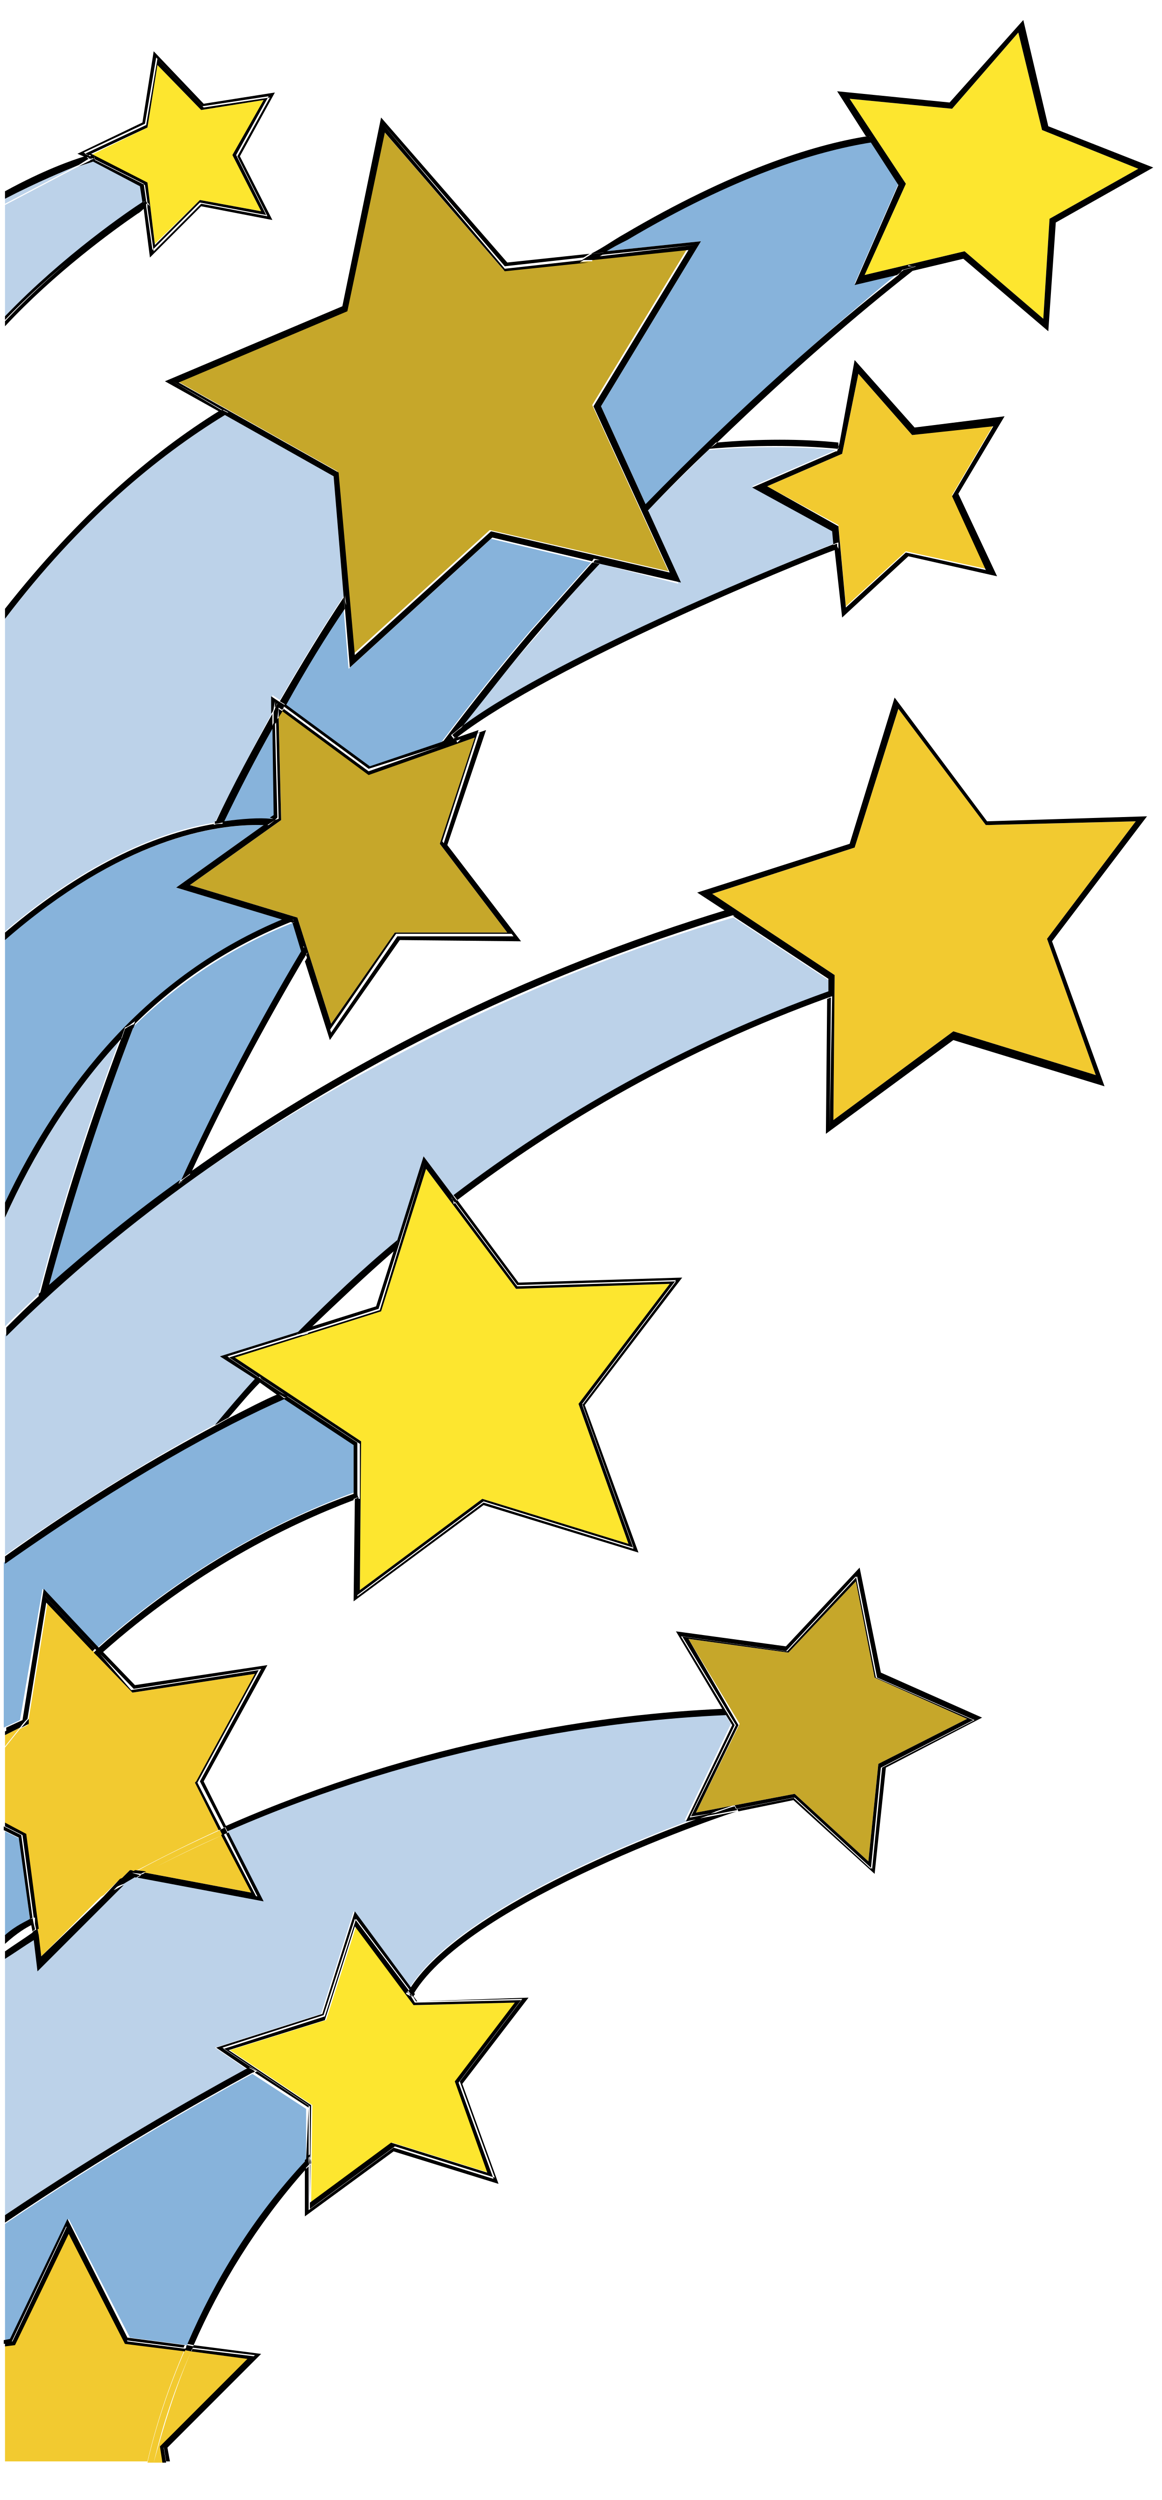
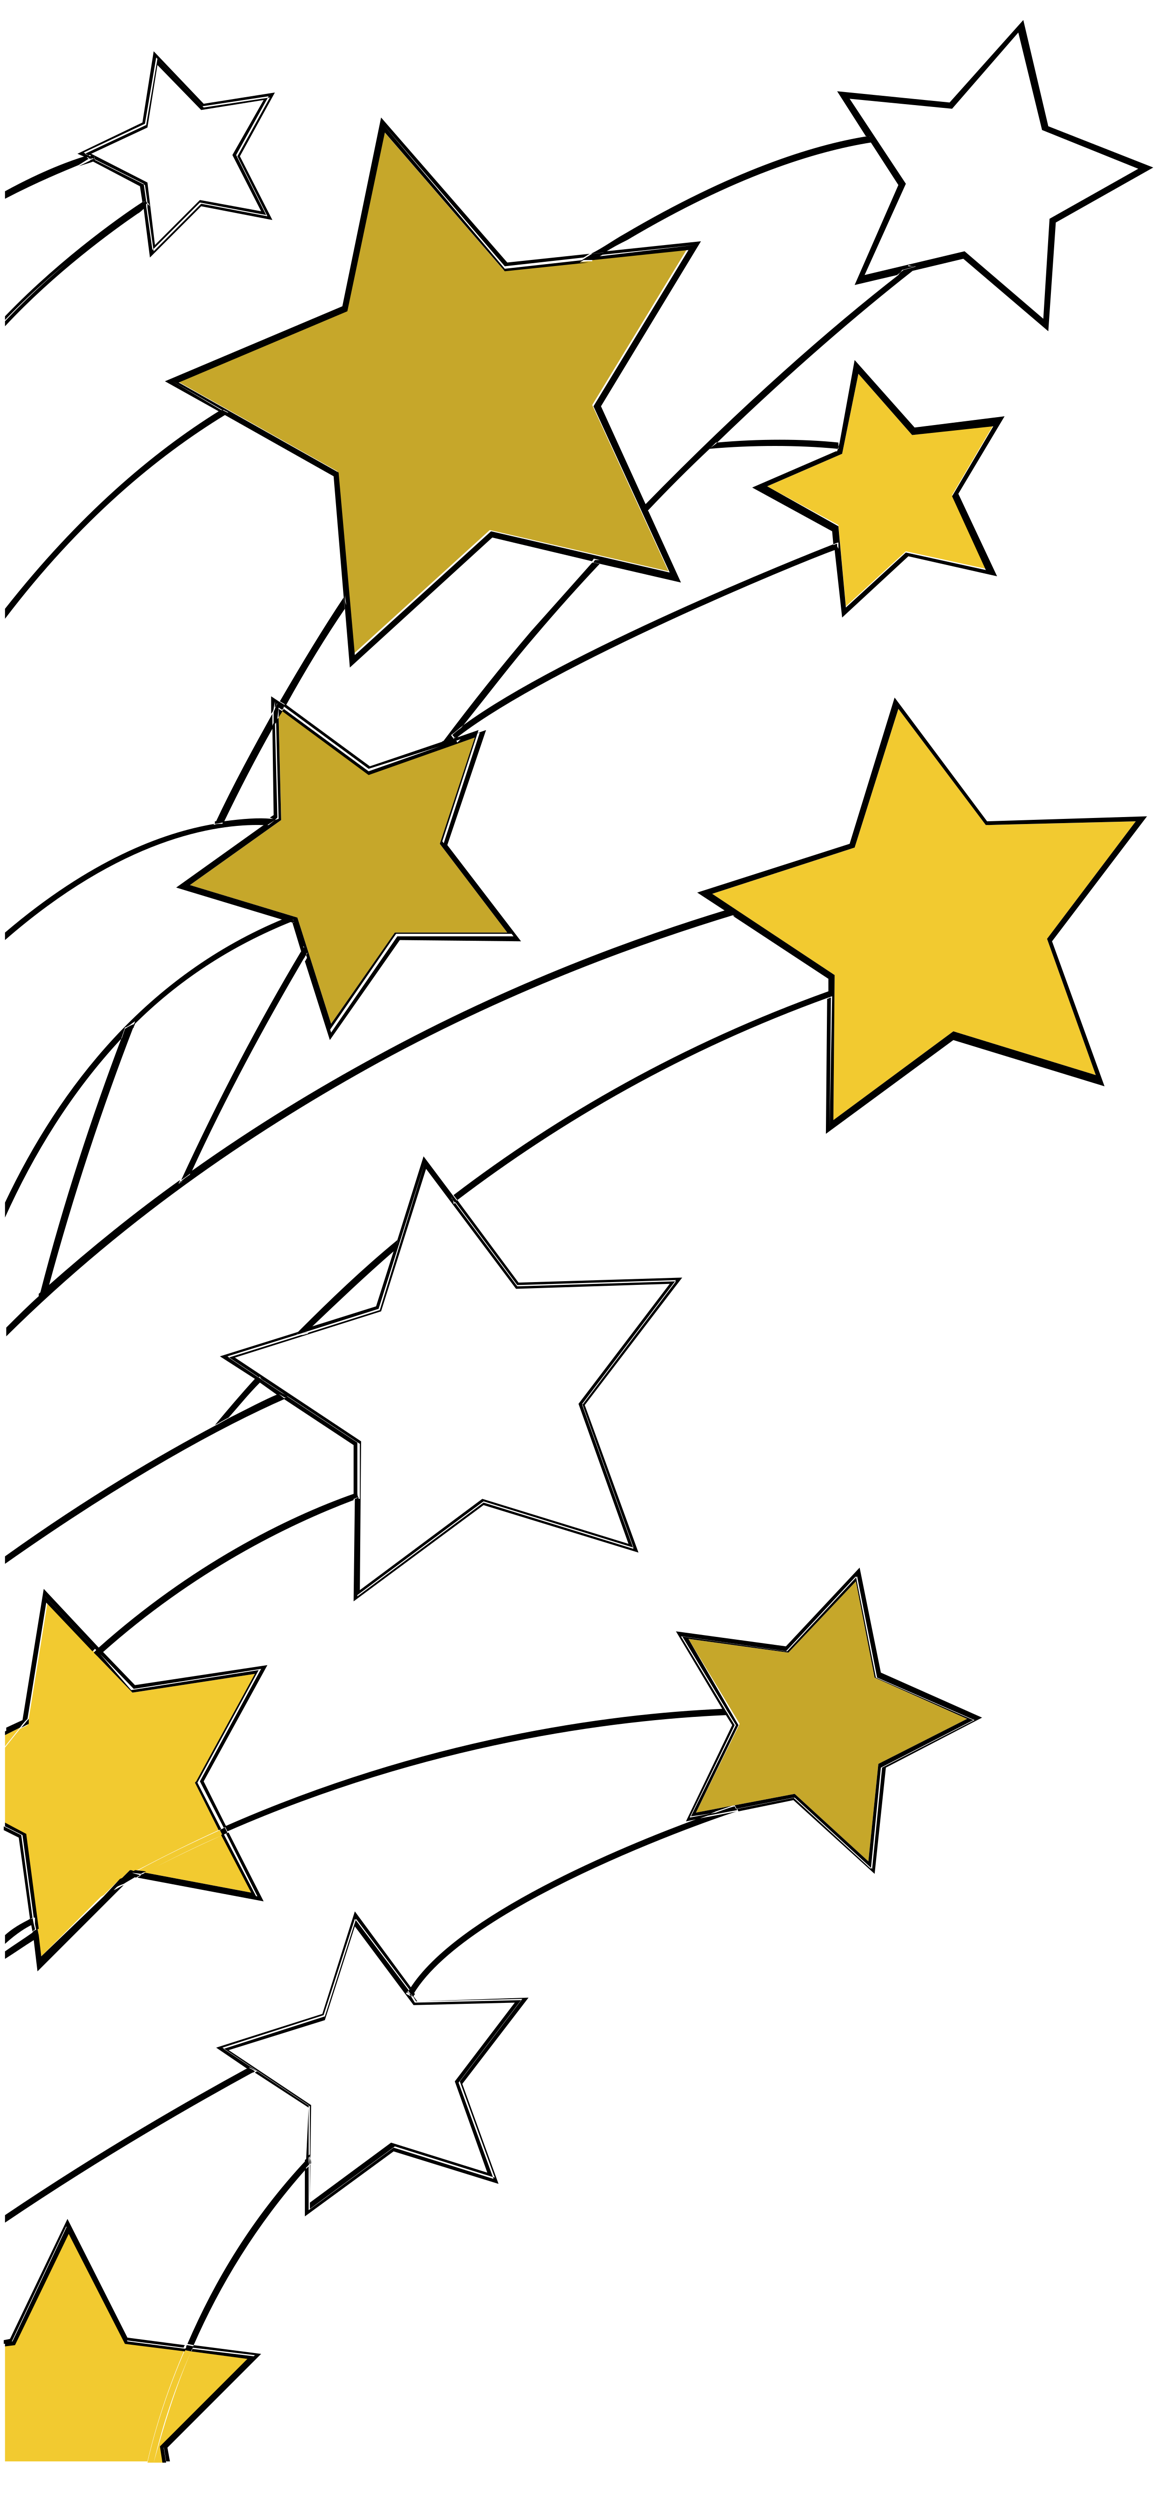
<svg xmlns="http://www.w3.org/2000/svg" version="1.1" id="Layer_1" x="0px" y="0px" width="93px" height="200px" viewBox="0 0 93 200" enable-background="new 0 0 93 200" xml:space="preserve">
-   <path id="color5" fill="#87B3DB" d="M29.6,61.4l-6.8-5c1.6-2.9,3.2-5.5,4.7-7.7l0.4,4.8l11.4-10.4l8,1.9c-1.6,1.8-3.2,3.6-4.9,5.5  c-2.3,2.7-4.7,5.7-7.1,8.9L29.6,61.4z M22.7,73.6L14.1,71l7-5c-3.9-0.1-11.3,1.1-20.7,9.1v21.1C4.8,86.9,11.8,78,22.7,73.6z   M48.1,32.5l3.6,7.9c7.7-8,14.9-14.2,20.1-18.5l-3.4,0.8l3.5-8l-2.2-3.4c-4.4,0.7-10.9,2.7-19.5,7.8c-0.5,0.3-1.1,0.7-1.7,1l7.6-0.8  L48.1,32.5z M0.9,187.1l4.6-9.6l4.9,9.5l4.6,0.6c2.2-5.1,5.3-10.1,9.5-14.8l0-4.1l-4.3-2.8c-4.4,2.4-11.8,6.6-19.8,12v9.3L0.9,187.1  z M1.6,147.1l-1.2-0.6v8.4c1-0.8,1.7-1.2,2-1.3L1.6,147.1z M10.7,82.1c-2.5,6.5-4.9,13.4-6.8,20.8c3.5-3.2,7.1-6,10.6-8.5  c3-6.5,6.3-12.6,9.7-18.3l-0.7-2.3C18.4,75.8,14.2,78.7,10.7,82.1z M21.8,58.2c-1.3,2.3-2.6,4.8-3.9,7.5c1.5-0.2,2.8-0.2,3.8-0.2  l0.3-0.2L21.8,58.2z M3.4,127.1l4.4,4.7c7.4-6.6,15-10.4,20.5-12.4l0-3.9l-5.6-3.7c-5,2.3-12.6,6.3-22.4,13.2v13.2l1.3-0.6  L3.4,127.1z" />
  <path id="color4" fill="#C6A72A" d="M47.4,20.8C47.5,20.8,47.5,20.8,47.4,20.8l7.6-0.9l-7.6,12.5l6.1,13.3l-14.3-3.3l-10.9,9.9  l-1.3-14.6l-12.8-7.2l13.5-5.7l3-14.3l9.6,11.1l6.7-0.7H47.4z M22.5,65.6l-7.3,5.2l8.6,2.6l2.7,8.5l5.1-7.3l9,0l-5.4-7.1L38,59  l-8.5,2.9l-6.9-5.1c-0.1,0.2-0.2,0.3-0.3,0.5L22.5,65.6z M55.7,145l7.9-1.5l5.9,5.4l0.8-7.8l7.1-3.6l-7.4-3.3l-1.5-7.7l-5.4,5.7  l-8-1.1l4.1,6.8L55.7,145z" />
  <path id="color3" fill="#F2CA30" d="M61.4,38.9l6-2.6l1.3-6.4l4.3,4.9l6.5-0.8l-3.3,5.6l2.7,5.9l-6.4-1.4l-4.8,4.4L67.1,42  L61.4,38.9z M36.4,59L36.4,59C36.4,59,36.4,59,36.4,59L36.4,59z M66.7,89.6l9.6-7.1L87.7,86l-3.9-10.9l7.1-9.4l-12,0.3l-7-9.3  l-3.5,11.1L57,71.5l9.8,6.5L66.7,89.6z M5.5,178.6l-4.3,8.9l-0.8,0.1v9.3h11.4c0.7-3,1.7-6,3-9l-4.8-0.6L5.5,178.6z M13.1,197  l-0.2-1.3l7-7l-4.6-0.6c-1.3,3-2.2,6-3,8.9H13.1z M12.3,197c0.7-3,1.7-6,3-8.9l-0.5-0.1c-1.3,3-2.3,6-3,9H12.3z M20.1,151.4  l-2.3-4.6c-2,0.9-4.1,1.9-6.2,3L20.1,151.4z M3.3,156.5l4.9-4.9c-1.7,1-3.4,2-5.2,3.2L3.3,156.5z M1.6,138.2l-1.2,0.6v0.9  C0.8,139.2,1.2,138.7,1.6,138.2z M7.5,132.1l-3.7-3.9l-1.5,9.3C4,135.5,5.7,133.7,7.5,132.1z M3,154.3c2.2-1.4,4.4-2.7,6.6-3.9  l0.8-0.8l0.1,0l0.3,0.1c2.3-1.2,4.5-2.3,6.7-3.3l-1.9-3.8l0.1-0.1l4.7-8.6l-9.8,1.5l-2.8-2.9c-2.6,2.3-5.1,5-7.4,8.1v5.3l1.7,0.9  L3,154.3z M3.1,154.8c1.7-1.1,3.4-2.2,5.2-3.2l1.3-1.3c-2.2,1.2-4.4,2.5-6.6,3.9L3.1,154.8z M11.6,149.8c2.1-1.1,4.1-2.1,6.2-3  l-0.2-0.4c-2.2,1-4.5,2.1-6.7,3.3L11.6,149.8z M0.4,140.6c2.4-3.1,4.9-5.8,7.4-8.1l-0.3-0.4c-1.8,1.6-3.5,3.4-5.2,5.4L2.2,138  l-0.6,0.3c-0.4,0.5-0.8,1-1.2,1.5V140.6z" />
-   <path id="color2" fill="#FDE62F" d="M26.1,161.6l2.4-7.5l4.7,6.3l8.1-0.2l-4.8,6.3l2.6,7.3l-7.7-2.4l-6.5,4.8l0.1-7.8l-6.6-4.4  L26.1,161.6z M18.8,108.6l10.1,6.7l-0.1,11.9l9.8-7.3l11.7,3.6l-4-11.2l7.3-9.6l-12.3,0.4l-7.2-9.6l-3.6,11.4L18.8,108.6z   M83.5,25.5l0.5-8l7.1-4l-7.7-3.1l-1.9-7.8l-5.3,6.1L68,7.9l4.5,6.8L69.2,22l8-1.9L83.5,25.5z M12.4,19.5L16,16l4.9,0.9l-2.3-4.5  L21.1,8l-5,0.8l-3.5-3.6l-0.8,5l-4.5,2.2l4.5,2.3L12.4,19.5z" />
-   <path id="color1" fill="#BCD2E9" d="M17.2,65.8c-4.2,0.7-10,2.9-16.8,8.7V49.5C6.4,41.6,12.6,36.5,18,33.2l8.7,4.9l0.8,9.6  c-1.6,2.4-3.3,5.2-5.1,8.3l-0.6-0.4l0,1.4C20.3,59.7,18.8,62.7,17.2,65.8z M0.4,97.4v8.7c0.9-0.9,1.8-1.7,2.7-2.6  c1.9-7.4,4.2-14.3,6.5-20.4C5.7,87.4,2.7,92.3,0.4,97.4z M48,45.1c-1.7,1.8-3.4,3.7-5,5.7C41,53,39.1,55.4,37.1,58  c7.9-5.7,27.1-13.5,29.6-14.5l-0.1-1.1l-6.4-3.5l6.7-2.9l0,0c-3-0.3-6.7-0.3-10.2,0l0,0c-1.6,1.6-3.3,3.2-5,5l2.6,5.7L48,45.1z   M20.4,110.3l-2.8-1.8l6.4-2c2.4-2.5,5-4.9,7.8-7.2l2.1-6.8l2.4,3.2c8.4-6.4,18.3-12.1,30-16.3l0-1l-7.6-5  c-6.9,2-17.2,5.7-28.4,11.8C21.2,90,10.5,97,0.4,106.8v17.6c6.7-4.7,12.4-8.1,16.9-10.5c0,0,0,0,0,0  C18.3,112.8,19.3,111.5,20.4,110.3z M17.2,163.8l8.5-2.7l2.6-8.2l4.5,6.1c3.7-5.9,17-11.4,23-13.6l-1,0.2l3.7-7.7l-0.5-0.8  c-9.1,0.4-23.9,2.3-39.8,9.4l2.8,5.5l-10.1-1.9c-0.3,0.2-0.7,0.4-1,0.6L3,157.6l-0.3-2.5c-0.8,0.5-1.5,1-2.3,1.5v20.6  c7.8-5.3,15-9.3,19.3-11.7L17.2,163.8z M11.5,16.2l-0.2-1.3l-3.8-2c-0.2,0.1-0.6,0.2-1.2,0.4l-5.9,3.1l0,9  C5,20.5,10.4,16.9,11.5,16.2z M0.4,15.9v0.4l5.9-3.1C5.1,13.7,3,14.5,0.4,15.9z" />
  <path id="outline" d="M17.7,32.8c-0.1,0-0.1,0.1-0.2,0.1l-4.3-2.4l14.2-6l3.1-15.1l10.1,11.6l6.6-0.7c-0.2,0.1-0.3,0.2-0.5,0.3  l-6.3,0.7L30.7,10l-3,14.7l-13.9,5.8L17.7,32.8C17.8,32.8,17.7,32.8,17.7,32.8z M47.8,32.5L54,46.2l-5.8-1.4  C48.1,44.9,48,45,48,45.1l6.5,1.5l-2.6-5.7c0,0,0,0,0,0c-0.1-0.1-0.2-0.3-0.3-0.4c0,0,0.1-0.1,0.1-0.1l-3.6-7.9l8-13.2l-7.6,0.8  c-0.2,0.1-0.3,0.2-0.5,0.3l7.6-0.8L47.8,32.5z M27.7,48.4c0,0.1-0.1,0.1-0.1,0.2l0.4,4.8l11.4-10.4l8,1.9c0-0.1,0.1-0.1,0.1-0.2  c0.1,0,0.2,0,0.3,0c0.1,0,0.1,0,0.2,0l-8.7-2L28.2,52.9l-1.3-15L18.2,33c-0.1,0-0.2,0.1-0.2,0.2l8.7,4.9l0.8,9.6  c0-0.1,0.1-0.1,0.1-0.2C27.6,47.8,27.7,48.1,27.7,48.4z M28.2,52.9l11.1-10.1l8.7,2c0.1,0,0.1,0,0.2,0c0,0,0,0,0,0l5.8,1.4  l-6.2-13.7l7.8-12.9L48,20.5c-0.2,0.1-0.3,0.2-0.5,0.3l7.6-0.8l-7.6,12.5l6.1,13.3l-14.3-3.3l-10.9,9.9l-1.3-14.6l-12.8-7.2  l13.5-5.7l3-14.3l9.6,11.1l6.7-0.7h-0.7c0.1-0.1,0.2-0.1,0.3-0.2l-6.3,0.7L30.7,10l-3,14.7l-13.9,5.8l4,2.3c0,0,0,0,0.1,0  c0.1,0.1,0.3,0.1,0.4,0.2c0,0,0,0-0.1,0l8.7,4.9L28.2,52.9z M22,56.1l0.2,0.2c0-0.1,0.1-0.1,0.1-0.2l-0.6-0.4l0,1.4  c0.1-0.1,0.2-0.3,0.2-0.4L22,56.1z M35.2,59.7C35.2,59.7,35.2,59.7,35.2,59.7c0.1-0.1,0.2-0.2,0.3-0.4l-5.9,2l-6.8-5  c0,0.1-0.1,0.1-0.1,0.2l6.8,5L35.2,59.7z M36.4,59L36.4,59c-0.1,0.1-0.2,0.2-0.3,0.4l2.3-0.8l-2.9,8.9l5.6,7.4l-9.3,0l-5.3,7.7  l-1.9-6c-0.1,0.1-0.1,0.2-0.2,0.3l2,6.3l5.6-8l9.7,0.1l-5.9-7.7l3.1-9.2l-2,0.7c-0.1,0.1-0.2,0.2-0.3,0.3L36.4,59z M22,65.6l0.2-0.2  l-0.2-7.7c-0.1,0.1-0.2,0.3-0.2,0.4l0.1,7.1l-0.3,0.2C21.8,65.5,21.9,65.5,22,65.6C22,65.6,22,65.6,22,65.6z M23.4,73.8l0.7,2.3  c0.1-0.1,0.1-0.2,0.2-0.3l-0.7-2.1C23.6,73.8,23.5,73.8,23.4,73.8z M23.6,73.6l-0.2-0.1c0.1,0.1,0.2,0.1,0.2,0.2L23.6,73.6z   M22.7,73.6c0.1,0,0.2-0.1,0.4-0.2l-8.4-2.5l6.8-4.9c-0.1,0-0.3,0-0.4,0l-7,5L22.7,73.6z M35.2,59.7l-5.7,2l-6.8-5  c0,0.1-0.1,0.1-0.1,0.2l6.9,5.1L38,59l-2.8,8.5l5.4,7.1l-9,0l-5.1,7.3l-2.7-8.5l-8.6-2.6l7.3-5.2l-0.2-8.2c-0.1,0.1-0.2,0.3-0.2,0.4  l0.2,7.7L22,65.6c-0.1,0.1-0.3,0.3-0.4,0.4c-0.1,0-0.1,0-0.2,0l-6.8,4.9l8.4,2.5c0,0,0.1,0,0.1,0c0.1,0.1,0.1,0.1,0.2,0.1l0.2,0.1  l0,0.1c0,0,0,0,0,0c0,0,0,0,0,0l0.7,2.1c0,0,0-0.1,0.1-0.1c0.1,0.2,0.2,0.4,0.3,0.5c0,0.1-0.1,0.2-0.1,0.2l1.9,6l5.3-7.7l9.3,0  l-5.6-7.4l2.9-8.9l-2.3,0.8c0,0.1-0.1,0.1-0.1,0.2C35.7,59.6,35.5,59.6,35.2,59.7z M22,56.1l0,0.5c0.1-0.1,0.1-0.2,0.2-0.4L22,56.1z   M58.7,73.3l7.6,5l0,1c0.1,0,0.2-0.1,0.3-0.1c0,0,0,0.1,0,0.1c0,0,0,0.1,0,0.1l0-1.2l-10.1-6.7l11.8-3.7l3.6-11.4l7.2,9.6l12.4-0.4  l-7.4,9.7l4,11.2l-11.8-3.6l-9.9,7.3l0.1-10.4c-0.1,0-0.2,0.1-0.3,0.1l-0.1,10.8l10.2-7.5l12.1,3.7l-4.2-11.6l7.6-10l-12.8,0.4  l-7.4-9.9L68,67.5l-12.2,3.9l2.6,1.7C58.6,73.2,58.7,73.2,58.7,73.3C58.8,73.3,58.7,73.3,58.7,73.3z M66.6,79.7c0-0.1,0-0.2,0-0.3  l0-1.2l-10.1-6.7l11.8-3.7l3.6-11.4l7.2,9.6l12.4-0.4l-7.4,9.7l4,11.2l-11.8-3.6l-9.9,7.3L66.6,79.7C66.6,79.7,66.6,79.7,66.6,79.7z   M66.8,78l-0.1,11.6l9.6-7.1L87.7,86l-3.9-10.9l7.1-9.4l-12,0.3l-7-9.3l-3.5,11.1L57,71.5L66.8,78z M32.9,159.7l0.3,0.5l8.5-0.2  l-5,6.6l2.8,7.7l-8-2.5l-6.8,5l0-3.5c-0.1,0.1-0.2,0.2-0.3,0.3l0,3.7l7.1-5.2l8.4,2.6l-2.9-8l5.3-6.9l-8.9,0.3l-0.3-0.4  C33.1,159.6,33,159.6,32.9,159.7L32.9,159.7z M24.5,172.8c0.1-0.1,0.2-0.2,0.3-0.3l0-4l-6.9-4.6l8.1-2.6l2.5-7.8l4.3,5.7  c0-0.1,0.1-0.2,0.1-0.2l-4.5-6.1l-2.6,8.2l-8.5,2.7l2.5,1.7c0,0,0.1-0.1,0.2-0.1c0.2,0.1,0.4,0.2,0.6,0.3c-0.1,0-0.2,0.1-0.2,0.1  l4.3,2.8L24.5,172.8z M28.4,153.5l4.3,5.7c0,0.1-0.1,0.1-0.1,0.2l0.4,0.2l0.3,0.5l8.5-0.2l-5,6.6l2.8,7.7l-8-2.5l-6.8,5l0-3.5  c0,0,0.1-0.1,0.1-0.2c0-0.2-0.1-0.4-0.1-0.7c0,0,0,0.1-0.1,0.1l0-4l-6.9-4.6l8.1-2.6L28.4,153.5z M28.4,154.1l-2.4,7.5l-7.7,2.4  l6.6,4.4l-0.1,7.8l6.5-4.8l7.7,2.4l-2.6-7.3l4.8-6.3l-8.1,0.2L28.4,154.1z M54.6,130.9l8.4,1.2l5.6-6l1.6,8.1l7.8,3.4l-7.4,3.8  l-0.8,8.1l-6.2-5.7l-4.6,0.9l0.1,0.2l4.4-0.9l6.5,5.9l0.9-8.5l7.7-4l-8.1-3.6l-1.7-8.4l-5.9,6.3l-8.8-1.2l3.7,6.2c0.1,0,0.2,0,0.3,0  L54.6,130.9z M55.3,145.3l3.6-7.3l-0.5-0.8c-0.1,0-0.2,0-0.3,0l0.5,0.8l-3.7,7.7l1-0.2c0.6-0.2,1.1-0.4,1.5-0.5L55.3,145.3z   M58.8,138l-0.5-0.8c0,0,0,0,0,0c-0.1-0.2-0.2-0.3-0.3-0.5c0,0,0,0,0,0l-3.5-5.8l8.4,1.2l5.6-6l1.6,8.1l7.8,3.4l-7.4,3.8l-0.8,8.1  l-6.2-5.7l-4.6,0.9l-0.1-0.2c-0.1,0-0.7,0.2-1.5,0.5l-2.1,0.4L58.8,138z M59.1,138l-3.4,7l7.9-1.5l5.9,5.4l0.8-7.8l7.1-3.6l-7.4-3.3  l-1.5-7.7l-5.4,5.7l-8-1.1L59.1,138z M28.6,115.4l-7.6-5c-0.1,0.1-0.1,0.1-0.2,0.2l1.4,1c0.1,0,0.2-0.1,0.2-0.1  c0.1,0.1,0.3,0.2,0.5,0.3c-0.1,0-0.2,0.1-0.2,0.1l5.6,3.7l0,3.9c0.1,0,0.2-0.1,0.3-0.1L28.6,115.4z M41.4,102.8l12.7-0.4l-7.5,9.9  l4.1,11.5l-12-3.7l-10.1,7.5l0.1-7.8c-0.1,0-0.2,0.1-0.3,0.1l-0.1,8.2l10.4-7.7l12.4,3.8l-4.3-11.8l7.8-10.2l-13.1,0.4L36.6,96  c-0.1,0.1-0.1,0.1-0.2,0.1L41.4,102.8z M31.8,99.2c0,0,0.1-0.1,0.1-0.1c-0.1,0.2-0.2,0.5-0.1,0.7c-0.1,0.1-0.2,0.2-0.3,0.3l-1.4,4.4  l-5.1,1.6c-0.1,0.1-0.3,0.3-0.4,0.4l5.7-1.8L34,93l2.1,2.8c0.1-0.1,0.1-0.1,0.2-0.1l-2.4-3.2L31.8,99.2z M18.2,108.5l5.8-1.8  c-0.1,0-0.2,0-0.3,0.1c0.1-0.1,0.2-0.2,0.3-0.3l-6.4,2l2.8,1.8c0.1-0.1,0.1-0.1,0.2-0.2L18.2,108.5z M34,93l2.1,2.8c0,0,0,0,0,0  c0.1,0.1,0.2,0.3,0.2,0.5c0,0,0,0,0,0c0,0,0.1,0,0.1-0.1l5,6.7l12.7-0.4l-7.5,9.9l4.1,11.5l-12-3.7l-10.1,7.5l0.1-7.8c0,0,0,0,0.1,0  c0-0.2,0-0.4,0-0.5c0,0,0,0,0,0l0-3.9l-7.6-5c0,0,0,0,0,0c-0.2-0.1-0.3-0.2-0.4-0.4c0,0-0.1,0.1-0.1,0.1l-2.4-1.6l5.8-1.8  c0.2,0,0.4-0.1,0.5-0.1c0,0,0.1-0.1,0.1-0.1l5.7-1.8L34,93z M34.1,93.5l-3.6,11.4l-11.7,3.7l10.1,6.7l-0.1,11.9l9.8-7.3l11.7,3.6  l-4-11.2l7.3-9.6l-12.3,0.4L34.1,93.5z M69.8,11.4c0,0-0.1,0-0.1,0l2.2,3.4l-3.5,8l3.4-0.8c0.1-0.1,0.3-0.2,0.4-0.4l-3.5,0.8  l3.4-7.7l-4.7-7.1l8.6,0.9l5.5-6.4l2,8.2l8.1,3.2l-7.4,4.2L83.7,26l-6.6-5.6l-3.8,0.9c0,0,0,0,0,0c-0.1,0.1-0.3,0.2-0.4,0.4l4.2-1  l6.8,5.8l0.6-8.7l7.8-4.4l-8.4-3.3l-2-8.5L76,8.2l-9-0.9l2.3,3.6c0.1,0,0.2,0,0.2,0C69.6,11,69.7,11.2,69.8,11.4z M72.6,21.3  c-0.1,0.1-0.3,0.2-0.4,0.3l-3.5,0.8l3.4-7.7l-4.7-7.1l8.6,0.9l5.5-6.4l2,8.2l8.1,3.2l-7.4,4.2L83.7,26l-6.6-5.6l-3.8,0.9  c-0.2,0-0.4,0-0.6-0.1C72.7,21.3,72.7,21.3,72.6,21.3z M69.2,22l8-1.9l6.3,5.4l0.5-8l7.1-4l-7.7-3.1l-1.9-7.8l-5.3,6.1L68,7.9  l4.5,6.8L69.2,22z M18,33.2l-0.5-0.3c-5.3,3.3-11.2,8.3-17.1,15.8v0.8C6.4,41.6,12.6,36.5,18,33.2z M18.2,33l-0.4-0.2  c0,0-0.1,0-0.1,0c-0.1,0-0.1,0.1-0.2,0.1l0.5,0.3C18.1,33.1,18.2,33.1,18.2,33z M17.9,32.8C17.8,32.8,17.8,32.8,17.9,32.8l0.4,0.2  c0,0,0,0,0.1,0C18.2,32.9,18,32.9,17.9,32.8z M27.6,48.7l-0.1-0.9c-1.6,2.4-3.3,5.2-5.1,8.3l0.5,0.3C24.5,53.5,26.1,50.9,27.6,48.7z   M21.8,57.1c-1.5,2.7-3.1,5.6-4.6,8.8c0.2,0,0.5-0.1,0.7-0.1c1.3-2.7,2.6-5.2,3.9-7.5L21.8,57.1z M27.7,48.4  c-0.1-0.3-0.1-0.6-0.1-0.9c0,0.1-0.1,0.1-0.1,0.2l0.1,0.9C27.6,48.6,27.7,48.5,27.7,48.4z M22.3,57.4c0.1-0.2,0.2-0.3,0.3-0.5  l-0.3-0.2L22.3,57.4z M22.7,56.6c0-0.1,0.1-0.1,0.1-0.2l-0.5-0.3c0,0.1-0.1,0.1-0.1,0.2L22.7,56.6z M22.1,57.8l0-1.2  c-0.1,0.1-0.2,0.3-0.2,0.4l0,1.2C21.9,58.1,22,57.9,22.1,57.8z M22.3,56.6l0.3,0.2c0-0.1,0.1-0.1,0.1-0.2l-0.5-0.3  c-0.1,0.1-0.1,0.2-0.2,0.4l0,1.2c0.1-0.1,0.2-0.3,0.2-0.4L22.3,56.6z M9.7,83.1c-2.3,6.1-4.6,13-6.5,20.4c0.2-0.2,0.5-0.4,0.7-0.6  c2-7.4,4.3-14.3,6.8-20.8C10.3,82.5,10,82.8,9.7,83.1z M50.2,19.2c8.6-5.1,15.1-7.1,19.5-7.8l-0.3-0.5C65,11.6,58.5,13.7,50,18.7  c-0.9,0.5-1.7,1.1-2.7,1.6l1.1-0.1C49,19.8,49.6,19.5,50.2,19.2z M47.4,20.8C47.5,20.8,47.5,20.8,47.4,20.8h-0.2H47.4z M48,20.5  c0.2-0.1,0.3-0.2,0.5-0.3l-1.1,0.1c-0.2,0.1-0.3,0.2-0.5,0.3L48,20.5z M47.2,20.8l0.3,0c0.2-0.1,0.3-0.2,0.5-0.3l-1.1,0.1  c-0.1,0.1-0.2,0.1-0.3,0.2H47.2z M69.8,11.4c-0.1-0.2-0.1-0.3-0.2-0.5c-0.1,0-0.2,0-0.2,0l0.3,0.5C69.7,11.4,69.7,11.4,69.8,11.4z   M14.5,94.4c0.3-0.2,0.6-0.4,0.8-0.6c2.8-6.1,5.9-11.8,9-17.1l-0.2-0.6C20.7,81.8,17.5,87.9,14.5,94.4z M24.3,75.8  c-0.1,0.1-0.1,0.2-0.2,0.3l0.2,0.6c0.1-0.1,0.1-0.2,0.2-0.3L24.3,75.8z M24.4,75.7c0,0,0,0.1-0.1,0.1l0.2,0.6c0-0.1,0.1-0.2,0.1-0.2  C24.5,76,24.5,75.9,24.4,75.7z M51.6,40.4l0.2,0.5c1.7-1.8,3.3-3.4,5-5l0-0.5c0.2,0,0.4,0,0.6,0c6-5.8,11.4-10.4,15.6-13.7l-1.1,0.3  C66.5,26.2,59.4,32.4,51.6,40.4z M51.8,40.9C51.8,40.9,51.9,40.9,51.8,40.9l-0.2-0.5c0,0-0.1,0.1-0.1,0.1  C51.6,40.7,51.7,40.8,51.8,40.9z M73.4,21.3l-1.1,0.3c-0.1,0.1-0.3,0.2-0.4,0.4l1.1-0.3C73.1,21.6,73.2,21.4,73.4,21.3  C73.4,21.3,73.4,21.3,73.4,21.3z M72.7,21.3c0,0-0.1,0-0.1,0c-0.1,0.1-0.3,0.2-0.4,0.3l1.1-0.3C73.1,21.3,72.9,21.3,72.7,21.3z   M48,45.1l-0.6-0.1c-1.6,1.8-3.2,3.6-4.9,5.5c-2.3,2.7-4.7,5.7-7.1,8.9l0.9-0.3c0,0,0,0,0,0l-0.2-0.3c0.3-0.2,0.6-0.5,1-0.8  c2-2.5,3.9-5,5.8-7.2C44.6,48.8,46.3,46.9,48,45.1z M48.2,44.8l-0.1,0c-0.1,0-0.1,0-0.2,0c-0.1,0-0.2,0-0.3,0c0,0.1-0.1,0.1-0.1,0.2  l0.6,0.1C48,45,48.1,44.9,48.2,44.8z M48.2,44.8c-0.1,0-0.1,0-0.2,0L48.2,44.8C48.2,44.8,48.2,44.8,48.2,44.8z M35.2,59.7  C35.2,59.7,35.2,59.7,35.2,59.7l0.8-0.3c0.1-0.1,0.2-0.2,0.3-0.4l-0.9,0.3C35.4,59.4,35.3,59.6,35.2,59.7z M35.9,59.6  c0-0.1,0.1-0.1,0.1-0.2l-0.8,0.3C35.5,59.6,35.7,59.6,35.9,59.6z M58.1,137.2l-0.3-0.5c-9.2,0.4-23.9,2.4-39.8,9.4l0.2,0.4  C34.2,139.5,49,137.6,58.1,137.2z M2.6,154.6c-0.7,0.5-1.5,1-2.2,1.5v0.6c0.8-0.5,1.5-1,2.3-1.5L2.6,154.6z M9.9,150.7  c0.3-0.2,0.7-0.4,1-0.6l-0.4-0.1L9.9,150.7z M58.4,137.2l-0.3-0.5c-0.1,0-0.2,0-0.3,0l0.3,0.5C58.2,137.2,58.3,137.2,58.4,137.2z   M58.1,136.7C58.1,136.7,58.1,136.7,58.1,136.7l0.3,0.5c0,0,0,0,0,0C58.3,137,58.2,136.9,58.1,136.7z M22.3,111.5  c-1.2,0.5-2.5,1.2-3.9,1.9c-0.1,0.2-0.3,0.3-0.4,0.5c-0.2,0-0.5,0-0.7,0.1c-4.5,2.4-10.2,5.7-16.9,10.5v0.6  c9.8-6.9,17.4-11,22.4-13.2L22.3,111.5z M22.5,111.4c-0.1,0-0.2,0.1-0.2,0.1l0.5,0.3c0.1,0,0.2-0.1,0.2-0.1  C22.9,111.6,22.7,111.5,22.5,111.4z M9.7,83.1c0.1-0.3,0.2-0.6,0.3-0.9c0.3-0.1,0.5-0.3,0.8-0.5c0,0.1-0.1,0.2-0.1,0.3  c3.5-3.5,7.7-6.3,12.7-8.3l0,0l-0.7-0.2C11.8,78,4.8,86.9,0.4,96.2v1.2C2.7,92.3,5.7,87.4,9.7,83.1z M21,66l0.7-0.5  c-1-0.1-2.3,0-3.8,0.2c0,0.1-0.1,0.1-0.1,0.2c0,0-0.1,0-0.1,0c-0.2,0-0.4,0-0.6,0.1c0,0,0-0.1,0.1-0.1c-4.2,0.7-10,2.9-16.8,8.7v0.6  C9.7,67.1,17.2,65.9,21,66z M23.4,73.8c0.1,0,0.2-0.1,0.2-0.1l0,0c-0.1-0.1-0.2-0.1-0.2-0.2l-0.3-0.1c-0.1,0-0.2,0.1-0.4,0.2  L23.4,73.8L23.4,73.8z M22,65.6C22,65.6,22,65.6,22,65.6c-0.1-0.1-0.2-0.1-0.3-0.1L21,66c0.1,0,0.3,0,0.4,0L22,65.6z M23.7,73.7  C23.7,73.7,23.6,73.7,23.7,73.7L23.7,73.7C23.6,73.7,23.7,73.7,23.7,73.7z M23.2,73.4c0,0-0.1,0-0.1,0l0.3,0.1  C23.3,73.5,23.2,73.4,23.2,73.4z M22,65.6L21.5,66c0.1,0,0.1,0,0.2,0C21.8,65.9,21.9,65.7,22,65.6z M17.1,65.9  c0.2,0,0.4-0.1,0.6-0.1c0,0,0.1,0,0.1,0c0-0.1,0.1-0.1,0.1-0.2c-0.2,0-0.5,0.1-0.7,0.1C17.2,65.9,17.2,65.9,17.1,65.9z M10,82.3  c-0.1,0.3-0.2,0.6-0.3,0.9c0.3-0.3,0.7-0.7,1-1c0-0.1,0.1-0.2,0.1-0.3C10.5,82,10.3,82.1,10,82.3z M7.9,131.8l0.3,0.4  c7.3-6.5,14.8-10.2,20.1-12.2l0-0.5C22.9,121.4,15.3,125.2,7.9,131.8z M28.6,119.3c-0.1,0-0.2,0.1-0.3,0.1l0,0.5  c0.1,0,0.2-0.1,0.3-0.1L28.6,119.3z M28.6,119.3C28.6,119.3,28.6,119.3,28.6,119.3l0,0.5c0,0,0,0,0.1,0  C28.6,119.7,28.6,119.5,28.6,119.3z M14.3,94.7c0-0.1,0.1-0.2,0.1-0.3c-3.5,2.5-7.1,5.4-10.6,8.5c0,0.2-0.1,0.3-0.1,0.5  c-0.2,0.1-0.4,0.2-0.6,0.4c0-0.1,0-0.1,0.1-0.2c-0.9,0.8-1.8,1.7-2.7,2.6v0.7C10.5,97,21.2,90,30.3,85c11.2-6.1,21.5-9.7,28.4-11.8  l-0.3-0.2c-0.1-0.1-0.2-0.1-0.3-0.2c-6.9,2.1-17,5.7-28,11.7c-4.6,2.5-9.6,5.5-14.8,9.2c-0.1,0.2-0.1,0.3-0.2,0.4  C14.8,94.4,14.6,94.5,14.3,94.7z M58.8,73.3c-0.1,0-0.2-0.1-0.3-0.2L58.8,73.3C58.7,73.3,58.8,73.3,58.8,73.3z M3.1,103.8  c0.2-0.1,0.4-0.3,0.6-0.4c0-0.2,0.1-0.3,0.1-0.5c-0.2,0.2-0.5,0.4-0.7,0.6C3.1,103.6,3.1,103.7,3.1,103.8z M14.3,94.7  c0.2-0.2,0.5-0.3,0.8-0.4c0.1-0.2,0.1-0.3,0.2-0.4c-0.3,0.2-0.6,0.4-0.8,0.6C14.4,94.5,14.4,94.6,14.3,94.7z M36.3,95.6l0.3,0.4  c8.3-6.3,18.1-12,29.7-16.2l0-0.5C54.6,83.5,44.7,89.2,36.3,95.6z M66.6,79.4c0,0,0-0.1,0-0.1c0,0,0-0.1,0-0.1  c-0.1,0-0.2,0.1-0.3,0.1l0,0.5c0.1,0,0.2-0.1,0.3-0.1L66.6,79.4z M66.6,79.7c0-0.1,0-0.2,0-0.3L66.6,79.7  C66.6,79.7,66.6,79.7,66.6,79.7z M36.1,95.8l0.3,0.4c0.1-0.1,0.1-0.1,0.2-0.1l-0.3-0.4C36.2,95.7,36.2,95.7,36.1,95.8z M36.3,96.2  C36.3,96.2,36.3,96.2,36.3,96.2C36.4,96.2,36.4,96.2,36.3,96.2l-0.2-0.5c0,0,0,0,0,0C36.2,95.9,36.3,96.1,36.3,96.2z M31.5,100.1  l0.3-0.9c-2.8,2.3-5.4,4.8-7.8,7.2l1-0.3C27.1,104.1,29.2,102.1,31.5,100.1z M31.8,99.8c-0.1-0.3,0-0.5,0.1-0.7c0,0-0.1,0.1-0.1,0.1  l-0.3,0.9C31.6,100,31.7,99.9,31.8,99.8z M24,106.7l0.6-0.2c0.1-0.1,0.3-0.3,0.4-0.4l-1,0.3c-0.1,0.1-0.2,0.2-0.3,0.3  C23.8,106.7,23.9,106.7,24,106.7z M24.6,106.6C24.6,106.6,24.6,106.5,24.6,106.6l-0.5,0.1C24.2,106.7,24.4,106.6,24.6,106.6z   M20.4,110.3c-1.1,1.2-2.2,2.5-3.2,3.7c0,0,0,0,0,0c0.4-0.2,0.7-0.4,1.1-0.6c0.8-0.9,1.6-1.9,2.5-2.8L20.4,110.3z M20.4,110.3  l0.4,0.3c0.1-0.1,0.1-0.1,0.2-0.2l-0.4-0.3C20.5,110.2,20.5,110.2,20.4,110.3z M20.7,110C20.7,110,20.6,110.1,20.7,110l0.3,0.4  c0,0,0,0,0,0C20.9,110.3,20.8,110.2,20.7,110z M18,113.9c0.1-0.2,0.3-0.3,0.4-0.5c-0.4,0.2-0.7,0.4-1.1,0.6  C17.5,113.9,17.7,113.9,18,113.9z M15,187.5l0.5,0.1c2.1-4.8,5-9.6,9-14.1l0-0.7C20.2,177.4,17.2,182.4,15,187.5z M20.2,165.8  l-0.5-0.3c-4.4,2.4-11.6,6.5-19.3,11.7v0.6C8.4,172.4,15.8,168.2,20.2,165.8z M24.7,172.5c-0.1,0.1-0.2,0.2-0.3,0.3l0,0.7  c0.1-0.1,0.2-0.2,0.3-0.3L24.7,172.5z M19.9,165.4c0,0-0.1,0.1-0.2,0.1l0.5,0.3c0.1,0,0.2-0.1,0.2-0.1  C20.3,165.6,20.1,165.5,19.9,165.4z M24.8,172.4C24.8,172.4,24.7,172.5,24.8,172.4l-0.1,0.8c0,0,0.1-0.1,0.1-0.2  C24.8,172.8,24.8,172.6,24.8,172.4z M67.2,35.4C67.1,35.4,67.1,35.4,67.2,35.4l1.2-6.6l4.8,5.4l7.2-0.9l-3.7,6.2l3.1,6.6l-7.1-1.6  l-5.3,4.9L66.8,44c0.2-0.1,0.3-0.1,0.3-0.1l-0.1-0.2l0-0.2c0,0-0.1,0-0.3,0.1l-0.1-1.1l-6.4-3.5l6.7-2.9l0,0c0,0,0.1,0,0.1,0  L67.2,35.4z M67.4,36.3l-6,2.6l5.7,3.2l0.6,6.5l4.8-4.4l6.4,1.4l-2.7-5.9l3.3-5.6L73,34.8l-4.3-4.9L67.4,36.3z M56.8,35.9  c3.4-0.3,7.1-0.3,10.2,0l0.1-0.5c-2.9-0.3-6.4-0.3-9.7,0C57.2,35.6,57,35.7,56.8,35.9L56.8,35.9z M56.8,35.9  c0.2-0.2,0.4-0.4,0.5-0.5c-0.2,0-0.4,0-0.6,0L56.8,35.9z M67.1,35.9l0-0.5c0,0-0.1,0-0.1,0L67,35.9C67,35.9,67.1,35.9,67.1,35.9z   M37.1,58c-0.3,0.3-0.5,0.7-0.8,1l0,0l0.4-0.1C44.1,53.2,64,45,66.8,44l0-0.5C64.2,44.5,45,52.2,37.1,58z M36.5,59.1  c0.1-0.1,0.2-0.2,0.3-0.3L36.4,59L36.5,59.1z M36.4,59c0.3-0.3,0.5-0.7,0.8-1c-0.4,0.3-0.7,0.5-1,0.8L36.4,59z M67.1,43.6l0,0.2  L67.1,43.6l0-0.2c0,0-0.1,0-0.3,0.1l0,0.5c0.2-0.1,0.3-0.1,0.3-0.1L67.1,43.6z M5.4,177.5l-4.6,9.6l-0.5,0.1v0.3l0.6-0.1l4.4-9.3  l4.7,9.1l4.7,0.6c0-0.1,0.1-0.2,0.1-0.2l-4.6-0.6L5.4,177.5z M20.9,188.3l-5.4-0.7c0,0.1-0.1,0.2-0.1,0.2l5,0.6l-7.3,7.3l0.2,1.2  h0.3l-0.2-1.1L20.9,188.3z M14.9,187.8l0.5,0.1c0-0.1,0.1-0.2,0.1-0.2l-0.5-0.1C14.9,187.6,14.9,187.7,14.9,187.8z M19.8,188.7l-7,7  l0.2,1.3h0.3l-0.2-1.2l7.3-7.3l-5-0.6c0,0.1-0.1,0.2-0.1,0.2L19.8,188.7z M5.4,178L1,187.3l-0.6,0.1v0.3l0.8-0.1l4.3-8.9l4.5,8.8  l4.8,0.6c0-0.1,0.1-0.2,0.1-0.2l-4.7-0.6L5.4,178z M14.8,188l0.5,0.1c0-0.1,0.1-0.2,0.1-0.2l-0.5-0.1  C14.8,187.9,14.8,187.9,14.8,188z M20.6,151.7l-9.3-1.7c-0.1,0.1-0.2,0.1-0.3,0.2l10.1,1.9l-2.8-5.5c-0.1,0-0.2,0.1-0.2,0.1  L20.6,151.7z M2.4,153.5c0.1,0,0.2-0.1,0.2-0.1l-0.9-6.6l-1.4-0.7v0.3l1.2,0.6L2.4,153.5z M10.7,135.1l10.2-1.6l-4.9,9l1.9,3.7  c0.1,0,0.2-0.1,0.2-0.1l-1.8-3.6l5.1-9.3l-10.6,1.6l-2.6-2.7c-0.1,0.1-0.1,0.1-0.2,0.2L10.7,135.1z M10.4,149.9  C10.4,149.9,10.5,149.9,10.4,149.9L10.4,149.9L10.4,149.9z M2,137.8l1.6-10.1l4.1,4.3c0.1-0.1,0.1-0.1,0.2-0.2l-4.4-4.7l-1.7,10.5  l-1.3,0.6v0.3L2,137.8z M2.7,153.9c-0.1,0-0.1,0.1-0.2,0.1l0.1,0.5c0.1-0.1,0.2-0.1,0.2-0.2L2.7,153.9z M3.2,157.1L2.9,155  c-0.1,0.1-0.2,0.1-0.2,0.2l0.3,2.5l6.9-6.9c-0.3,0.1-0.5,0.3-0.8,0.4L3.2,157.1z M2.8,154.4c-0.1,0.1-0.2,0.1-0.2,0.2l0.1,0.6  c0.1-0.1,0.2-0.1,0.2-0.2L2.8,154.4z M10.5,149.8C10.5,149.9,10.4,149.9,10.5,149.8l-1.4,1.3c0.3-0.2,0.5-0.3,0.8-0.4l0.6-0.6  l0.4,0.1c0.1-0.1,0.2-0.1,0.3-0.2L10.5,149.8z M18,146.7c0.1,0,0.2-0.1,0.2-0.1l-0.2-0.4c-0.1,0-0.2,0.1-0.2,0.1L18,146.7z M7.7,132  l0.3,0.4c0.1-0.1,0.1-0.1,0.2-0.2l-0.3-0.4C7.8,131.8,7.7,131.9,7.7,132z M10.6,135.4l9.8-1.5l-4.7,8.6l-0.1,0.1l1.9,3.8  c0.1,0,0.2-0.1,0.2-0.1l-1.9-3.7l4.9-9l-10.2,1.6L8,132.3c-0.1,0.1-0.1,0.1-0.2,0.2L10.6,135.4z M1.6,138.2c0.2-0.3,0.4-0.5,0.6-0.7  l1.5-9.3l3.7,3.9c0.1-0.1,0.1-0.1,0.2-0.2l-4.1-4.3L2,137.8l-1.6,0.7v0.3L1.6,138.2z M20.1,151.4l-8.5-1.6c-0.1,0.1-0.2,0.1-0.4,0.2  l9.3,1.7l-2.6-5c-0.1,0-0.2,0.1-0.2,0.1L20.1,151.4z M2.1,146.7l-1.7-0.9v0.3l1.4,0.7l0.9,6.6c0,0,0.1,0,0.1,0l0.1,0.5  c0,0,0,0-0.1,0l0.1,0.5c0.1-0.1,0.2-0.1,0.2-0.1L2.1,146.7z M10.5,149.6l-0.1,0l-0.8,0.8c0.3-0.1,0.5-0.3,0.8-0.4l0.1-0.1l0,0  c0.1-0.1,0.2-0.1,0.3-0.2L10.5,149.6z M3.3,156.5l-0.2-1.7C3,154.9,3,154.9,2.9,155l0.3,2.1l5.9-5.9c-0.3,0.2-0.6,0.3-0.8,0.5  L3.3,156.5z M3,154.3c-0.1,0.1-0.2,0.1-0.2,0.1l0.1,0.6c0.1-0.1,0.2-0.1,0.2-0.2L3,154.3z M10.8,149.6c-0.1,0.1-0.2,0.1-0.3,0.2  l0.8,0.1c0.1-0.1,0.2-0.1,0.4-0.2L10.8,149.6z M17.8,146.8c0.1,0,0.2-0.1,0.2-0.1l-0.2-0.4c-0.1,0-0.2,0.1-0.2,0.1L17.8,146.8z   M8.3,151.7c0.3-0.2,0.6-0.3,0.8-0.5l1.3-1.3c-0.3,0.1-0.5,0.3-0.8,0.4L8.3,151.7z M7.8,132.5c0.1-0.1,0.1-0.1,0.2-0.2L7.7,132  c-0.1,0.1-0.1,0.1-0.2,0.2L7.8,132.5z M2.3,137.5c-0.2,0.2-0.4,0.5-0.6,0.7l0.6-0.3L2.3,137.5z M32.8,159.1l0.3,0.4  c4.5-7.5,25.7-14.6,25.9-14.6l0,0l-3.2,0.6C49.8,147.7,36.5,153.2,32.8,159.1z M32.7,159.3l0.3,0.4l0.1,0c0-0.1,0.1-0.1,0.1-0.2  l-0.3-0.4C32.8,159.1,32.7,159.2,32.7,159.3z M32.9,159.7l-0.3-0.4c0,0.1-0.1,0.1-0.1,0.2L32.9,159.7z M57.3,144.9  c-0.4,0.2-0.9,0.3-1.5,0.5l3.2-0.6l-0.1-0.2L57.3,144.9z M57.3,144.9l1.6-0.3l-0.1-0.2C58.7,144.4,58.2,144.6,57.3,144.9z   M0.4,154.8v0.7c1-0.9,1.7-1.3,2.1-1.5l-0.1-0.5C2.1,153.7,1.3,154,0.4,154.8z M2.4,153.5l0.1,0.5c0.1,0,0.2-0.1,0.2-0.1l-0.1-0.5  C2.6,153.5,2.5,153.5,2.4,153.5z M2.8,153.4C2.8,153.4,2.7,153.4,2.8,153.4l0,0.5c0.1,0,0.1,0,0.1,0L2.8,153.4z M6.7,12.2l4.9-2.3  l0.9-5.3l3.7,3.9l5.3-0.8l-2.6,4.7l2.4,4.8l-5.3-1l-3.8,3.8l-0.5-3.5c-0.1,0-0.1,0.1-0.2,0.2l0.5,3.9l4.1-4.1l5.7,1.1l-2.6-5.1  L22,7.4l-5.7,0.9l-4-4.2l-0.9,5.7l-5.2,2.5l0.7,0.3c0.1,0,0.3-0.1,0.3-0.1L6.7,12.2z M11.7,16.1l-0.2-1.4l-4-2l0,0.2  c0,0-0.1,0-0.1,0l3.8,2l0.2,1.3C11.6,16.1,11.7,16,11.7,16.1L11.7,16.1z M7.5,12.4c0,0-0.1,0-0.3,0.1l-0.4-0.2l4.9-2.3l0.9-5.3  l3.7,3.9l5.3-0.8l-2.6,4.7l2.4,4.8l-5.3-1l-3.8,3.8l-0.5-3.5c0.1-0.1,0.2-0.1,0.2-0.1l-0.1-0.2l-0.1-0.1l-0.2-1.4l-4-2l0,0L7.5,12.4  z M7.3,12.3l4.5,2.3l0.6,5L16,16l4.9,0.9l-2.3-4.5L21.1,8l-5,0.8l-3.5-3.6l-0.8,5L7.3,12.3z M6.3,13.3c0.6-0.2,1-0.3,1.2-0.4  l-0.2-0.1L6.3,13.3z M7.1,12.7l-0.3-0.2c-1,0.3-3.3,1.1-6.4,2.8v0.3C3.9,13.8,6.2,13,7.1,12.7z M7.5,12.7L7.5,12.7l-0.3,0.1l0.2,0.1  c0.1,0,0.1,0,0.1,0L7.5,12.7z M7.5,12.6l-0.3-0.2c-0.1,0-0.2,0.1-0.3,0.1l0.3,0.2C7.3,12.7,7.4,12.7,7.5,12.6z M7.5,12.6L7.5,12.6  L7.5,12.6L7.5,12.6z M7.5,12.4c0,0-0.1,0-0.3,0.1l0.3,0.2c0,0,0.1,0,0.1,0L7.5,12.4z M7.1,12.7c-0.9,0.3-3.3,1.1-6.7,2.9v0.3  c2.7-1.4,4.7-2.2,5.9-2.7L7.1,12.7L7.1,12.7z M7.5,12.6L7.5,12.6c-0.1,0-0.2,0-0.4,0.1l0.1,0L7.5,12.6z M7.5,12.6  C7.5,12.6,7.5,12.6,7.5,12.6L7.5,12.6L7.5,12.6z M11,17.1c0.2-0.1,0.4-0.3,0.5-0.4l0-0.2L11,17.1z M11.5,16.4l0-0.3  c-1.1,0.7-6.4,4.3-11.1,9.2v0.3C4.9,20.9,10.2,17.3,11.5,16.4z M11.7,16.3l-0.2,0.2l0,0.2c0.1-0.1,0.2-0.1,0.2-0.2L11.7,16.3z   M11.7,16.1L11.7,16.1c-0.1-0.1-0.1,0-0.2,0.1l0,0.3c0.1-0.1,0.2-0.1,0.2-0.2L11.7,16.1z M11.8,16.3L11.8,16.3l0,0.3  c0.1-0.1,0.2-0.1,0.2-0.1L11.8,16.3z M11.7,16.1l0,0.2c0,0,0.1,0,0.1,0L11.7,16.1z M11.5,16.4c-1.3,0.8-6.6,4.5-11.1,9.3v0.4  c4-4.3,8.7-7.7,10.6-9l0.5-0.5L11.5,16.4z M11.7,16.3L11.7,16.3c-0.1,0-0.1,0.1-0.2,0.1l0,0.1L11.7,16.3z M11.7,16.3L11.7,16.3  L11.7,16.3C11.8,16.3,11.8,16.3,11.7,16.3z" />
</svg>